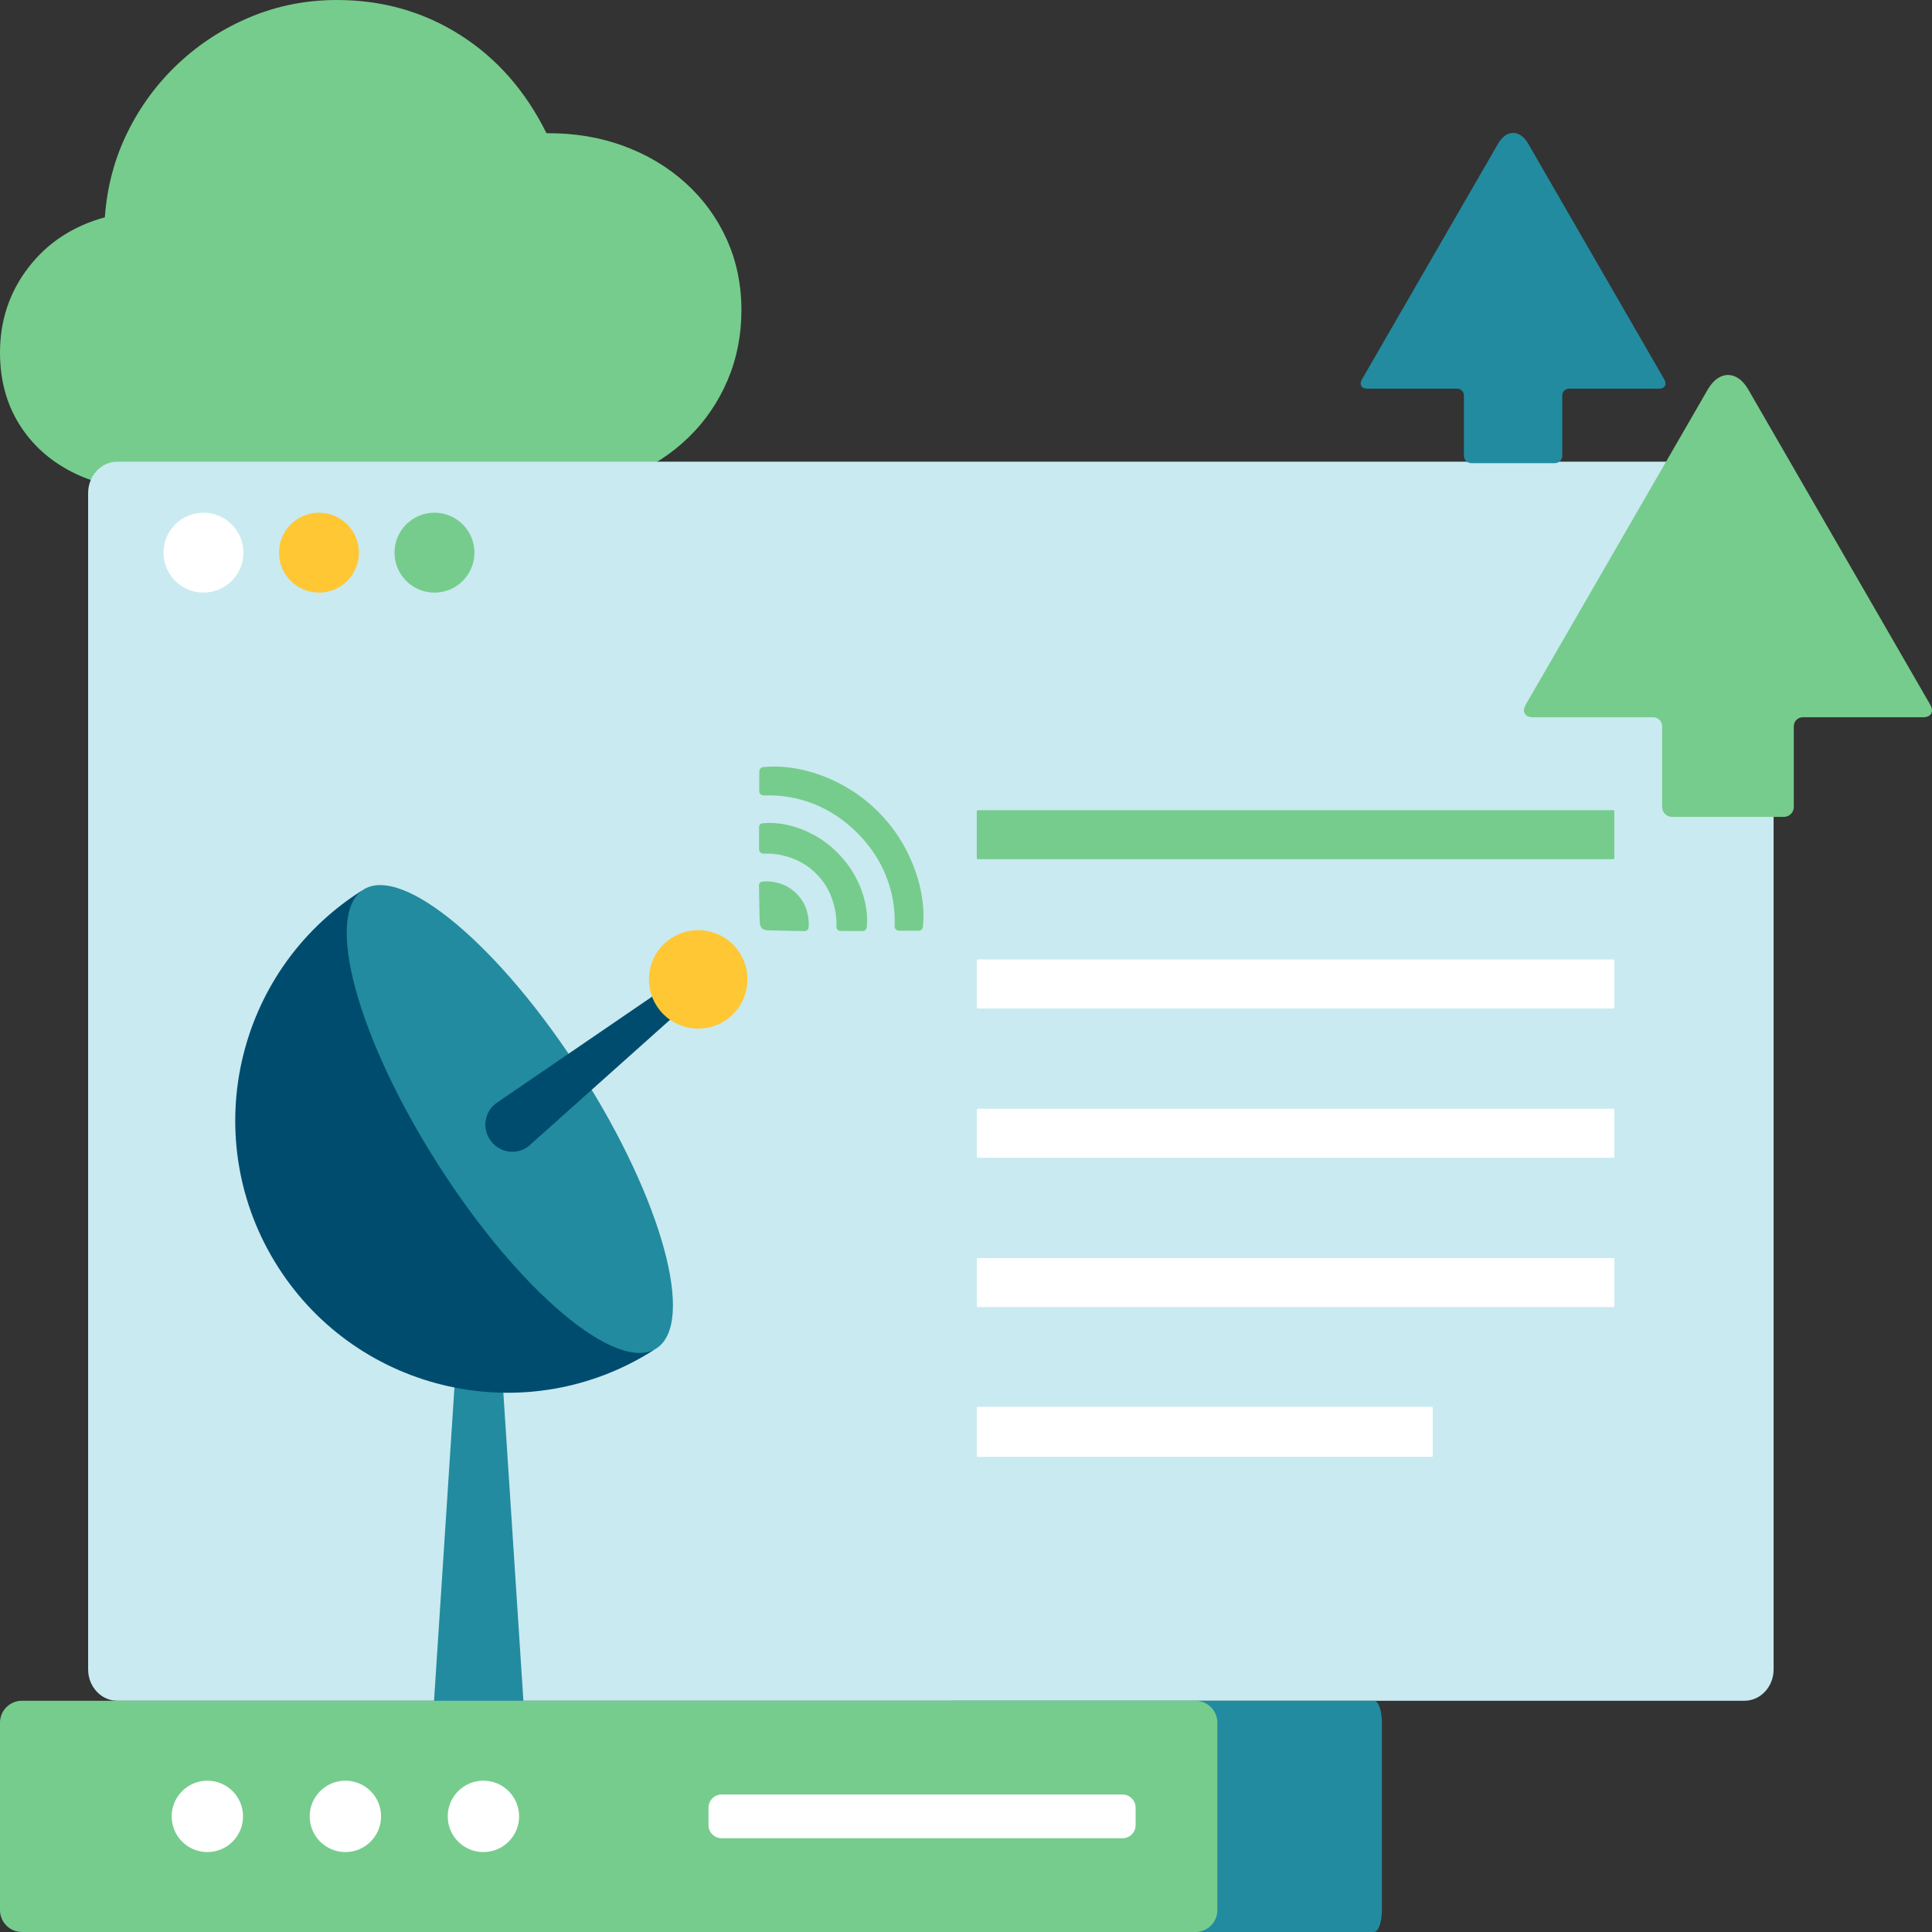
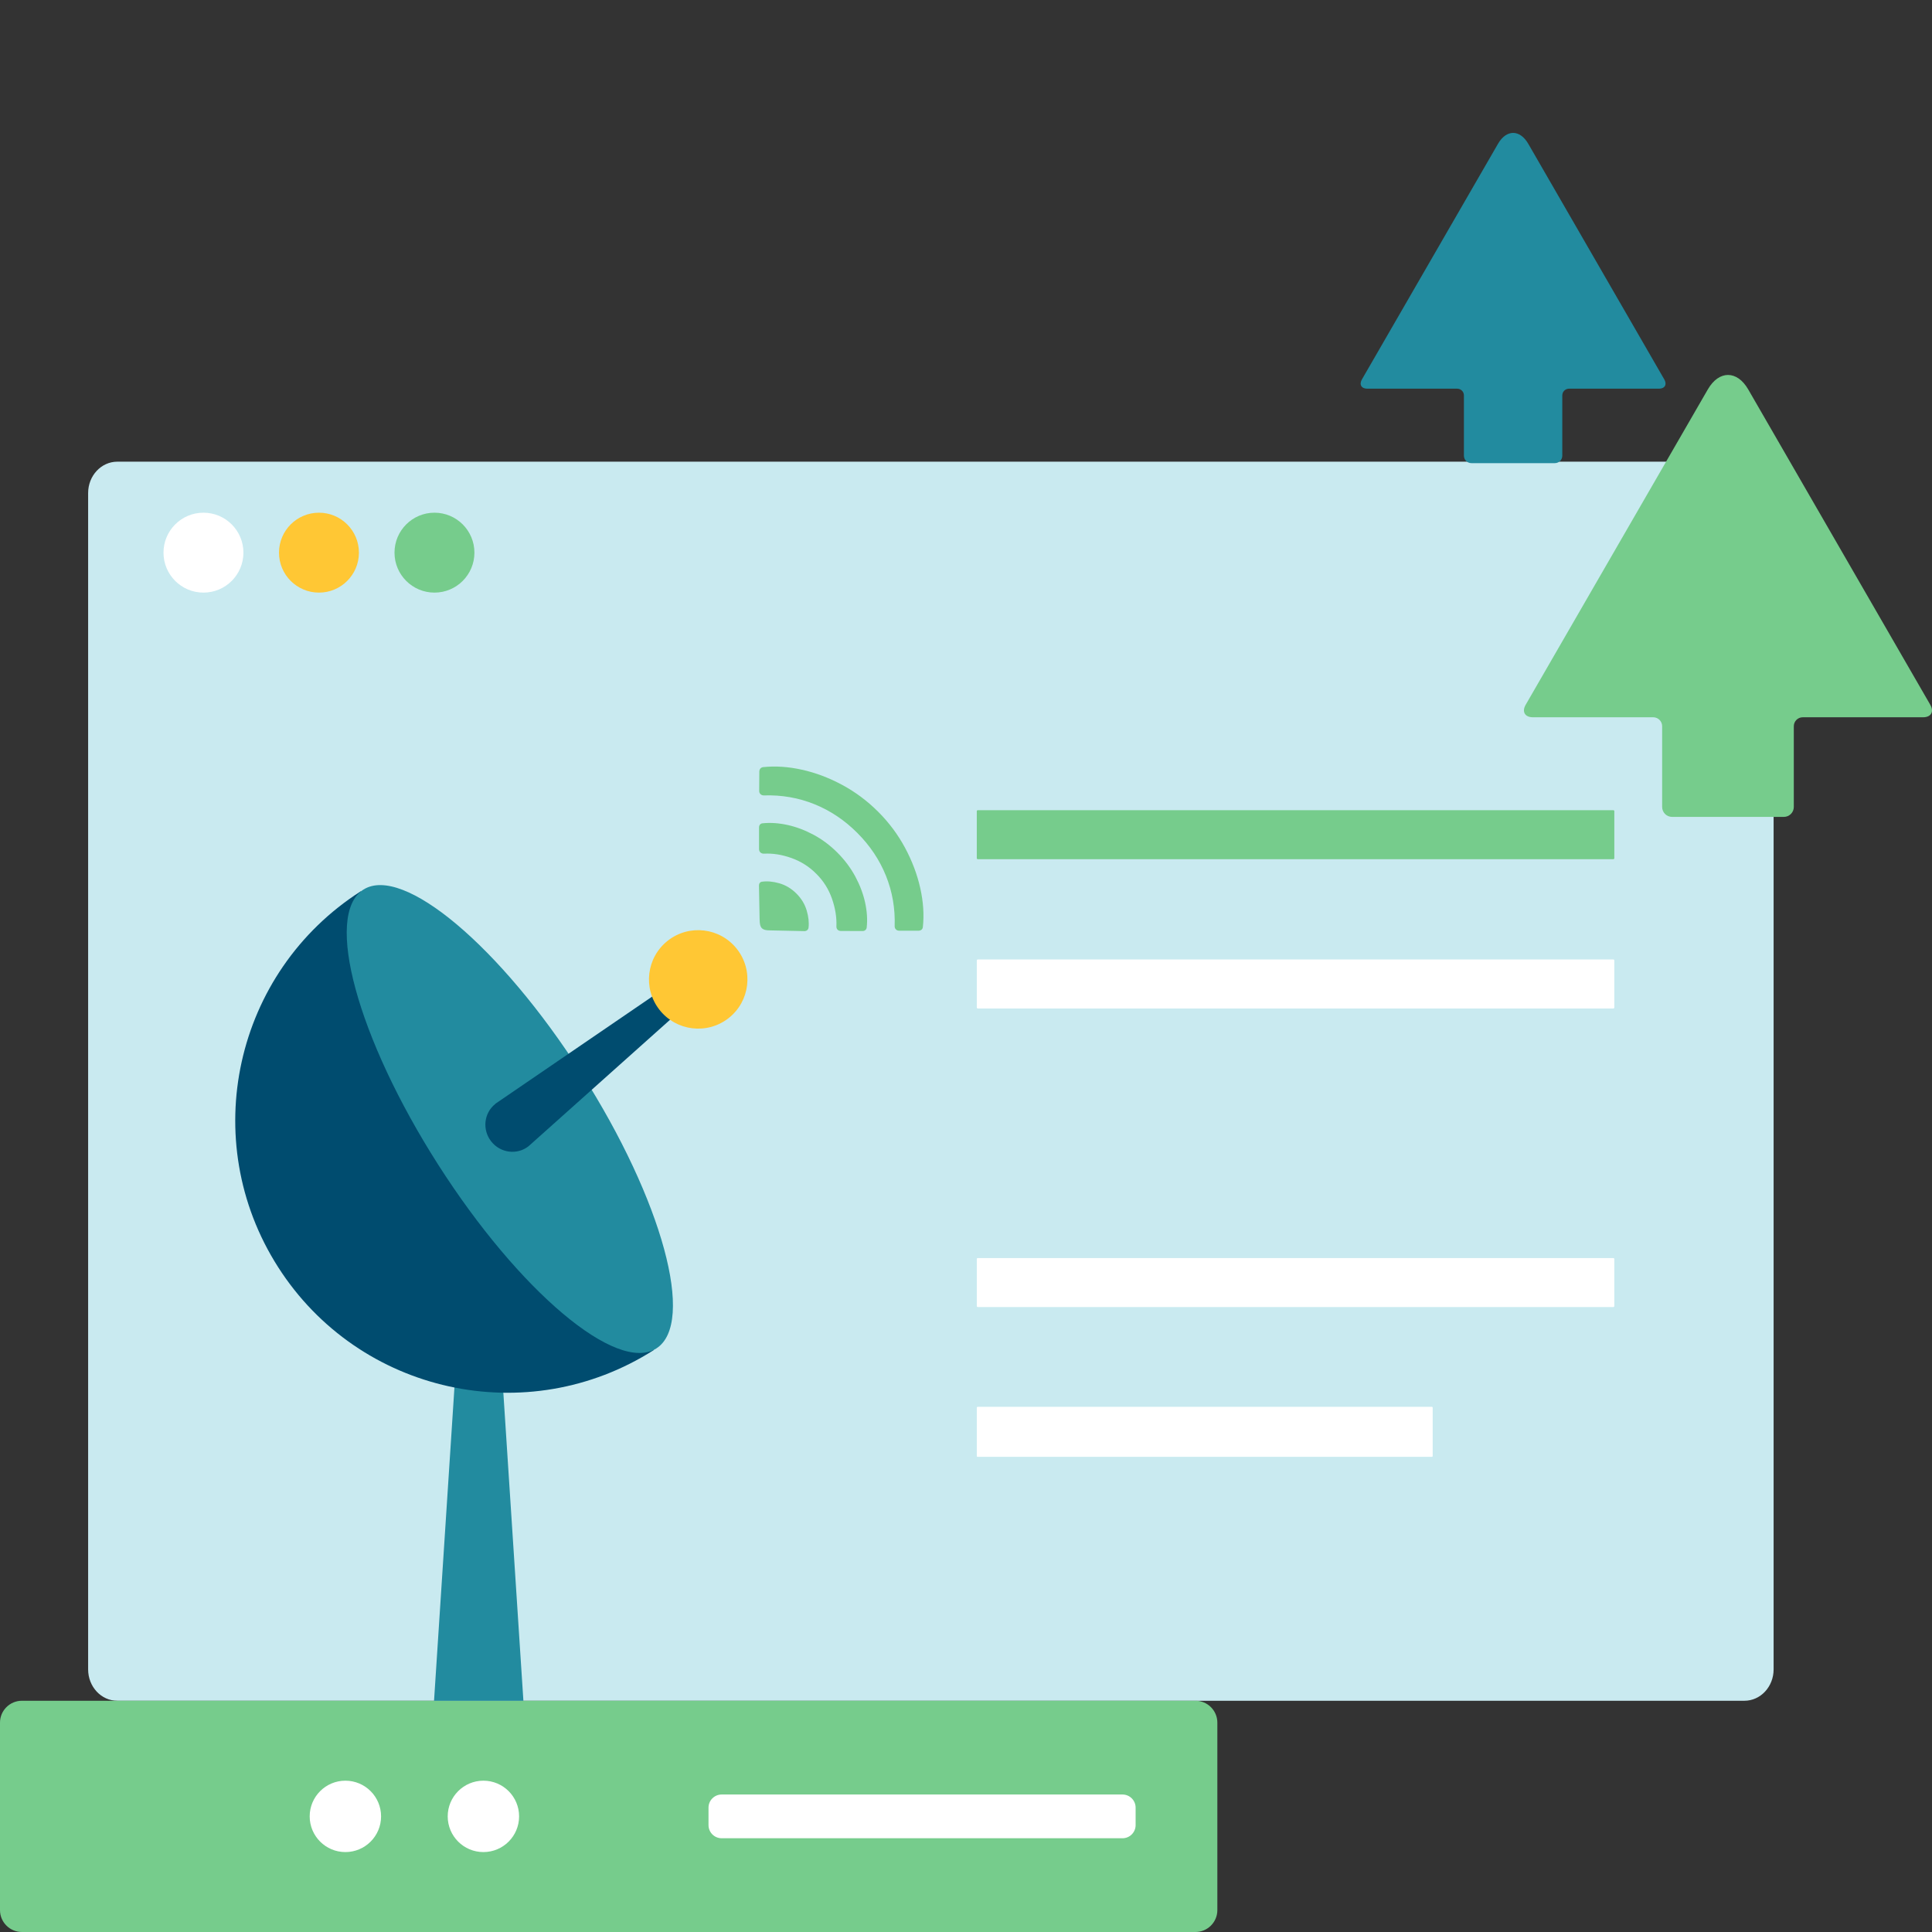
<svg xmlns="http://www.w3.org/2000/svg" width="200px" height="200px" viewBox="0 0 200 200" version="1.1">
  <rect x="0" y="0" width="200" height="200" fill="#333333" stroke="none" />
  <title>2E548883-B18E-4629-9FFE-28136D3C48FC</title>
  <g id="Services" stroke="none" stroke-width="1" fill="none" fill-rule="evenodd">
    <g id="BiznetGio---SERVICE-Network-Support" transform="translate(-470, -830)">
      <g id="Network" transform="translate(470, 830)">
-         <path d="M15.601,50.652 L57.69,50.652 C60.381,50.652 62.885,50.178 65.203,49.229 C67.52,48.28 69.543,46.965 71.273,45.282 C73.003,43.599 74.348,41.634 75.309,39.387 C76.27,37.139 76.751,34.717 76.751,32.119 C76.751,29.476 76.248,27.037 75.241,24.801 C74.235,22.565 72.816,20.617 70.985,18.956 C69.153,17.296 67.011,16.014 64.558,15.111 C62.105,14.207 59.443,13.767 56.571,13.79 C54.4,9.408 51.416,6.014 47.617,3.608 C43.819,1.203 39.568,0 34.865,0 C31.745,0 28.789,0.576 25.996,1.728 C23.204,2.88 20.711,4.478 18.518,6.522 C16.325,8.566 14.555,10.949 13.21,13.671 C11.865,16.393 11.079,19.335 10.853,22.497 C7.552,23.4 4.918,25.128 2.951,27.681 C0.984,30.233 0,33.169 0,36.49 C0,39.291 0.656,41.752 1.967,43.876 C3.279,45.999 5.104,47.659 7.444,48.856 C9.785,50.053 12.503,50.652 15.601,50.652 Z" id="Path" fill="#76CC8C" />
        <g id="Group" transform="translate(9.062, 47.5)">
          <path d="M3.082,0.293 L171.52,0.293 C173.189,0.293 174.542,1.748 174.542,3.542 L174.542,125.312 C174.542,127.107 173.189,128.562 171.52,128.562 L3.082,128.562 C1.414,128.562 0.061,127.107 0.061,125.312 L0.061,3.542 C0.061,1.748 1.414,0.293 3.082,0.293 Z" id="Path" fill="#C9EAF0" />
          <g transform="translate(7.812, 5.312)" id="Path">
            <path d="M0.051,4.399 C0.051,2.114 1.903,0.262 4.188,0.262 C6.473,0.262 8.325,2.114 8.325,4.399 C8.325,6.683 6.473,8.535 4.188,8.535 C1.903,8.535 0.051,6.683 0.051,4.399 Z" fill="#FFFFFF" fill-rule="nonzero" />
            <path d="M12.008,4.399 C12.008,2.114 13.86,0.262 16.145,0.262 C18.429,0.262 20.282,2.114 20.282,4.399 C20.282,6.683 18.429,8.535 16.145,8.535 C13.86,8.535 12.008,6.683 12.008,4.399 Z" fill="#FFC734" />
            <path d="M23.965,4.399 C23.965,2.114 25.817,0.262 28.102,0.262 C30.386,0.262 32.238,2.114 32.238,4.399 C32.238,6.683 30.386,8.535 28.102,8.535 C25.817,8.535 23.965,6.683 23.965,4.399 Z" fill="#76CC8C" />
          </g>
          <path d="M92.159,36.371 L157.948,36.371 C158.005,36.371 158.052,36.417 158.052,36.473 L158.052,41.341 C158.052,41.398 158.005,41.444 157.948,41.444 L92.159,41.444 C92.102,41.444 92.056,41.398 92.056,41.341 L92.056,36.473 C92.056,36.417 92.102,36.371 92.159,36.371 Z" id="Path" fill="#76CC8C" />
          <path d="M92.159,51.825 L157.948,51.825 C158.005,51.825 158.052,51.871 158.052,51.928 L158.052,56.795 C158.052,56.852 158.005,56.898 157.948,56.898 L92.159,56.898 C92.102,56.898 92.056,56.852 92.056,56.795 L92.056,51.928 C92.056,51.871 92.102,51.825 92.159,51.825 Z" id="Path" fill="#FFFFFF" fill-rule="nonzero" />
-           <path d="M92.159,67.279 L157.948,67.279 C158.005,67.279 158.052,67.325 158.052,67.382 L158.052,72.249 C158.052,72.306 158.005,72.352 157.948,72.352 L92.159,72.352 C92.102,72.352 92.056,72.306 92.056,72.249 L92.056,67.382 C92.056,67.325 92.102,67.279 92.159,67.279 Z" id="Path" fill="#FFFFFF" fill-rule="nonzero" />
          <path d="M92.159,82.733 L157.948,82.733 C158.005,82.733 158.052,82.779 158.052,82.836 L158.052,87.703 C158.052,87.76 158.005,87.806 157.948,87.806 L92.159,87.806 C92.102,87.806 92.056,87.76 92.056,87.703 L92.056,82.836 C92.056,82.779 92.102,82.733 92.159,82.733 Z" id="Path" fill="#FFFFFF" fill-rule="nonzero" />
          <path d="M92.129,98.134 L139.176,98.134 C139.217,98.134 139.25,98.181 139.25,98.239 L139.25,103.207 C139.25,103.266 139.217,103.313 139.176,103.313 L92.129,103.313 C92.089,103.313 92.056,103.266 92.056,103.207 L92.056,98.239 C92.056,98.181 92.089,98.134 92.129,98.134 Z" id="Path" fill="#FFFFFF" fill-rule="nonzero" />
        </g>
-         <path d="M98.665,176.062 L142.241,176.062 C142.69,176.062 143.054,177.077 143.054,178.329 L143.054,197.732 C143.054,198.985 142.69,200 142.241,200 L98.665,200 C98.216,200 97.852,198.985 97.852,197.732 L97.852,178.329 C97.852,177.077 98.216,176.062 98.665,176.062 Z" id="Path" fill="#228B9F" />
        <path d="M2.268,176.062 L123.752,176.062 C125.004,176.062 126.02,177.077 126.02,178.329 L126.02,197.732 C126.02,198.985 125.004,200 123.752,200 L2.268,200 C1.015,200 0,198.985 0,197.732 L0,178.329 C0,177.077 1.015,176.062 2.268,176.062 Z" id="Path" fill="#76CC8C" />
-         <path d="M17.77,188.031 C17.77,185.99 19.425,184.336 21.465,184.336 C23.506,184.336 25.161,185.99 25.161,188.031 C25.161,190.072 23.506,191.726 21.465,191.726 C19.425,191.726 17.77,190.072 17.77,188.031 Z" id="Path" fill="#FFFFFF" fill-rule="nonzero" />
        <path d="M32.059,188.031 C32.059,185.99 33.713,184.336 35.754,184.336 C37.795,184.336 39.449,185.99 39.449,188.031 C39.449,190.072 37.795,191.726 35.754,191.726 C33.713,191.726 32.059,190.072 32.059,188.031 Z" id="Path" fill="#FFFFFF" fill-rule="nonzero" />
        <path d="M46.347,188.031 C46.347,185.99 48.002,184.336 50.042,184.336 C52.083,184.336 53.737,185.99 53.737,188.031 C53.737,190.072 52.083,191.726 50.042,191.726 C48.002,191.726 46.347,190.072 46.347,188.031 Z" id="Path" fill="#FFFFFF" fill-rule="nonzero" />
        <path d="M74.706,185.767 L116.198,185.767 C116.95,185.767 117.559,186.376 117.559,187.127 L117.559,188.934 C117.559,189.686 116.95,190.295 116.198,190.295 L74.706,190.295 C73.954,190.295 73.345,189.686 73.345,188.934 L73.345,187.127 C73.345,186.376 73.954,185.767 74.706,185.767 Z" id="Path" fill="#FFFFFF" fill-rule="nonzero" />
        <polygon id="Path" fill="#228B9F" points="47.238 140.636 51.876 140.636 54.182 176.062 44.932 176.062" />
        <path d="M67.7,139.744 C54.586,148.121 37.164,144.281 28.787,131.167 C20.41,118.052 24.25,100.631 37.365,92.254 L67.7,139.744 Z" id="Path" fill="#004C6F" />
        <path d="M45.367,120.576 C36.99,107.462 33.517,94.711 37.61,92.097 C41.703,89.482 51.812,97.994 60.189,111.108 C68.566,124.222 72.038,136.972 67.946,139.587 C63.853,142.201 53.744,133.69 45.367,120.576 Z" id="Path" fill="#228B9F" />
        <path d="M68.968,102.172 L51.273,114.266 L51.281,114.276 C50.093,115.207 49.898,116.945 50.847,118.156 C51.795,119.367 53.525,119.589 54.713,118.659 L70.695,104.376 L68.968,102.172 Z" id="Path" fill="#004C6F" />
        <path d="M69.135,97.374 C71.351,95.639 74.555,96.028 76.29,98.244 C78.026,100.46 77.637,103.664 75.421,105.399 C73.204,107.135 70.001,106.746 68.265,104.53 C66.53,102.313 66.919,99.11 69.135,97.374 Z" id="Path" fill="#FFC734" />
        <path d="M157.935,72.963 C157.524,73.675 157.857,74.251 158.678,74.251 L171.136,74.251 C171.649,74.251 172.065,74.667 172.065,75.18 L172.065,83.535 C172.065,84.104 172.526,84.566 173.096,84.566 L184.662,84.566 C185.232,84.566 185.694,84.104 185.694,83.535 L185.694,75.18 C185.694,74.667 186.11,74.251 186.622,74.251 L199.08,74.251 C199.902,74.251 200.235,73.675 199.824,72.963 L180.979,40.318 C179.823,38.314 177.947,38.314 176.79,40.317 L157.935,72.963 Z" id="Path" fill="#76CC8C" />
        <path d="M140.987,39.275 C140.68,39.806 140.928,40.237 141.542,40.237 L150.851,40.237 C151.234,40.237 151.544,40.547 151.544,40.931 L151.544,47.173 C151.544,47.599 151.889,47.944 152.315,47.944 L160.957,47.944 C161.383,47.944 161.728,47.599 161.728,47.173 L161.728,40.931 C161.728,40.547 162.038,40.237 162.422,40.237 L171.73,40.237 C172.344,40.237 172.593,39.806 172.286,39.275 L158.205,14.883 C157.341,13.386 155.94,13.385 155.075,14.882 L140.987,39.275 Z" id="Path" fill="#228B9F" />
        <path d="M78.866,96.083 C78.948,96.165 79.053,96.224 79.182,96.261 C79.309,96.297 79.514,96.315 79.794,96.315 L83.258,96.388 C83.369,96.392 83.467,96.362 83.552,96.297 C83.636,96.232 83.686,96.143 83.7,96.032 C83.763,95.486 83.698,94.89 83.505,94.242 C83.312,93.595 82.959,93.015 82.447,92.502 C81.925,91.981 81.333,91.626 80.671,91.437 C80.009,91.249 79.405,91.196 78.859,91.278 C78.762,91.297 78.688,91.344 78.638,91.419 C78.587,91.494 78.564,91.587 78.569,91.698 L78.634,95.155 C78.639,95.431 78.66,95.635 78.696,95.768 C78.732,95.901 78.789,96.006 78.866,96.083 Z M78.576,87.907 C78.581,88.057 78.632,88.173 78.728,88.255 C78.825,88.338 78.948,88.376 79.098,88.371 C80.016,88.323 80.966,88.475 81.947,88.828 C82.927,89.181 83.778,89.722 84.498,90.452 C85.237,91.181 85.779,92.04 86.125,93.028 C86.47,94.016 86.624,94.974 86.585,95.902 C86.58,96.042 86.621,96.156 86.708,96.243 C86.795,96.329 86.911,96.373 87.056,96.373 L89.296,96.38 C89.412,96.38 89.509,96.345 89.589,96.275 C89.669,96.205 89.714,96.112 89.723,95.996 C89.81,95.184 89.753,94.325 89.553,93.419 C89.353,92.513 89.013,91.616 88.535,90.727 C88.056,89.838 87.44,89.017 86.687,88.263 C85.933,87.509 85.112,86.894 84.226,86.418 C83.339,85.942 82.443,85.604 81.537,85.403 C80.631,85.203 79.77,85.144 78.953,85.226 C78.837,85.236 78.745,85.279 78.678,85.356 C78.61,85.434 78.576,85.535 78.576,85.661 L78.576,87.907 Z M78.591,81.863 C78.586,82.003 78.632,82.119 78.728,82.211 C78.825,82.302 78.943,82.346 79.083,82.341 C80.92,82.283 82.659,82.585 84.302,83.247 C85.945,83.909 87.423,84.897 88.737,86.212 C90.062,87.535 91.054,89.021 91.717,90.669 C92.378,92.317 92.678,94.056 92.615,95.887 C92.615,96.022 92.661,96.134 92.753,96.221 C92.845,96.308 92.961,96.349 93.101,96.344 L95.101,96.344 C95.232,96.339 95.334,96.302 95.409,96.232 C95.484,96.162 95.526,96.068 95.536,95.953 C95.671,94.687 95.581,93.347 95.264,91.934 C94.948,90.52 94.423,89.131 93.692,87.766 C92.959,86.401 92.033,85.158 90.912,84.037 C89.791,82.916 88.549,81.988 87.187,81.254 C85.824,80.52 84.435,79.995 83.019,79.681 C81.603,79.367 80.263,79.278 78.997,79.413 C78.886,79.427 78.795,79.472 78.725,79.547 C78.655,79.622 78.615,79.722 78.605,79.848 L78.591,81.863 Z" id="Shape" fill="#76CC8C" />
      </g>
    </g>
  </g>
</svg>